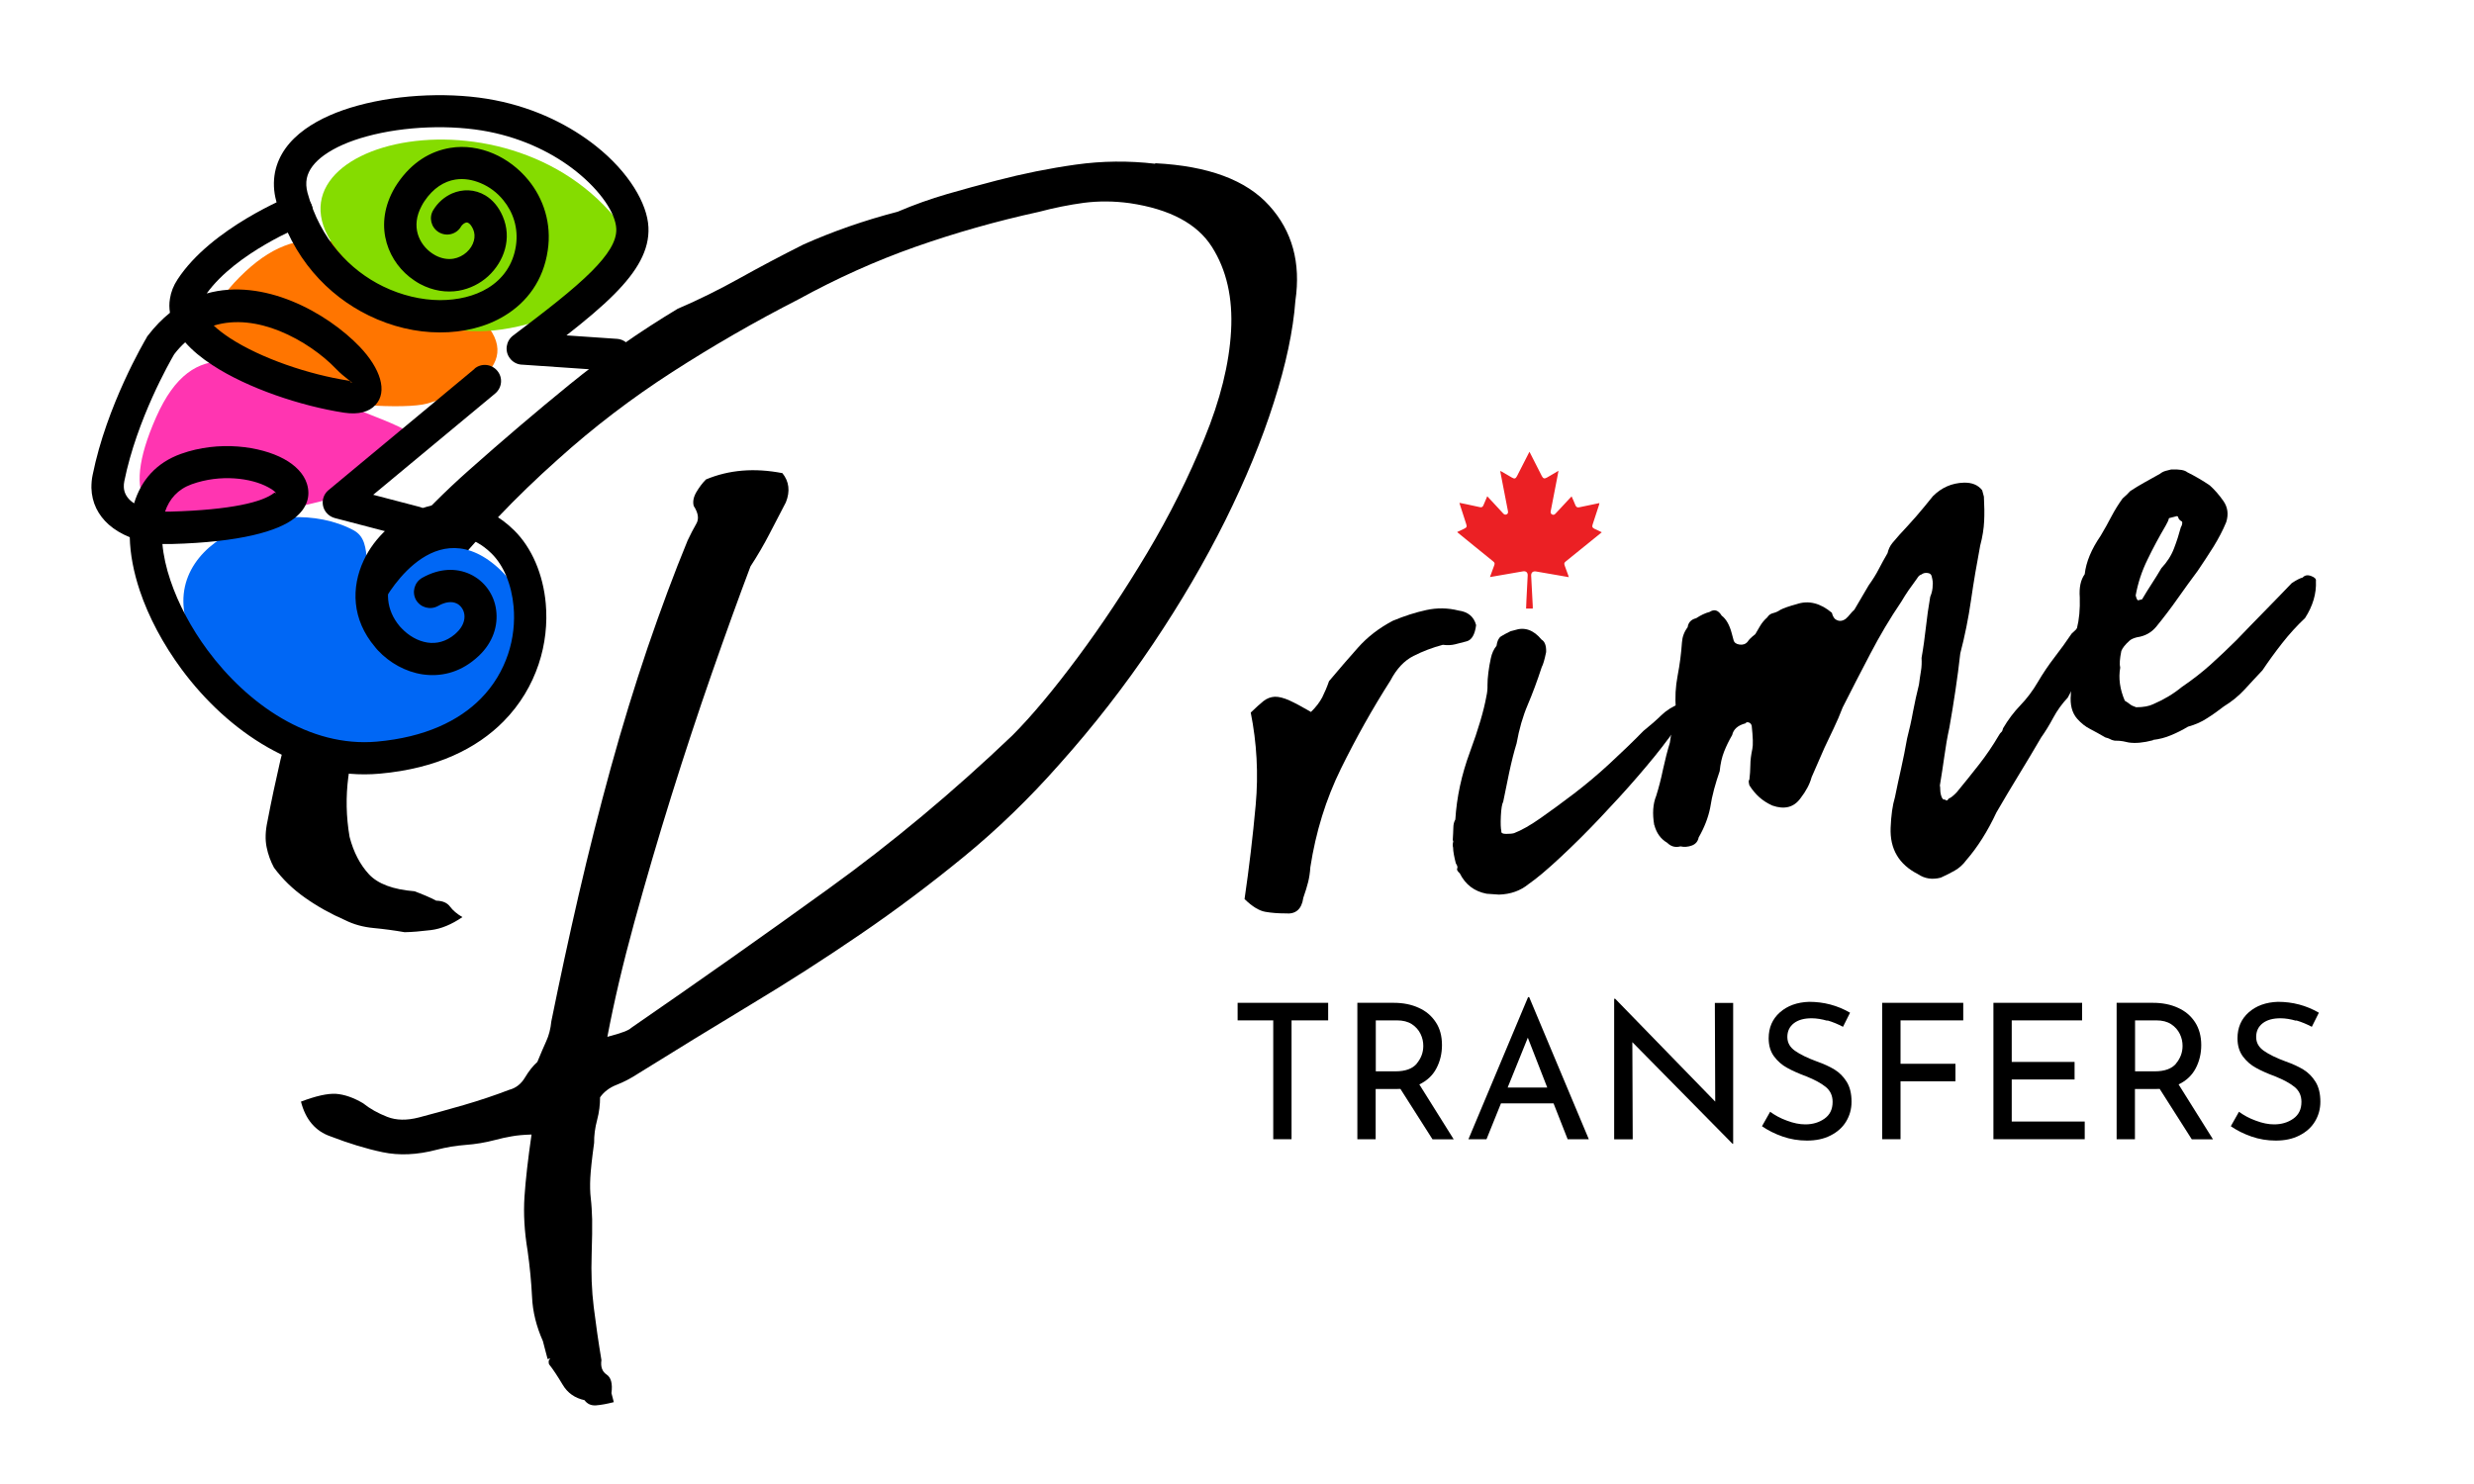
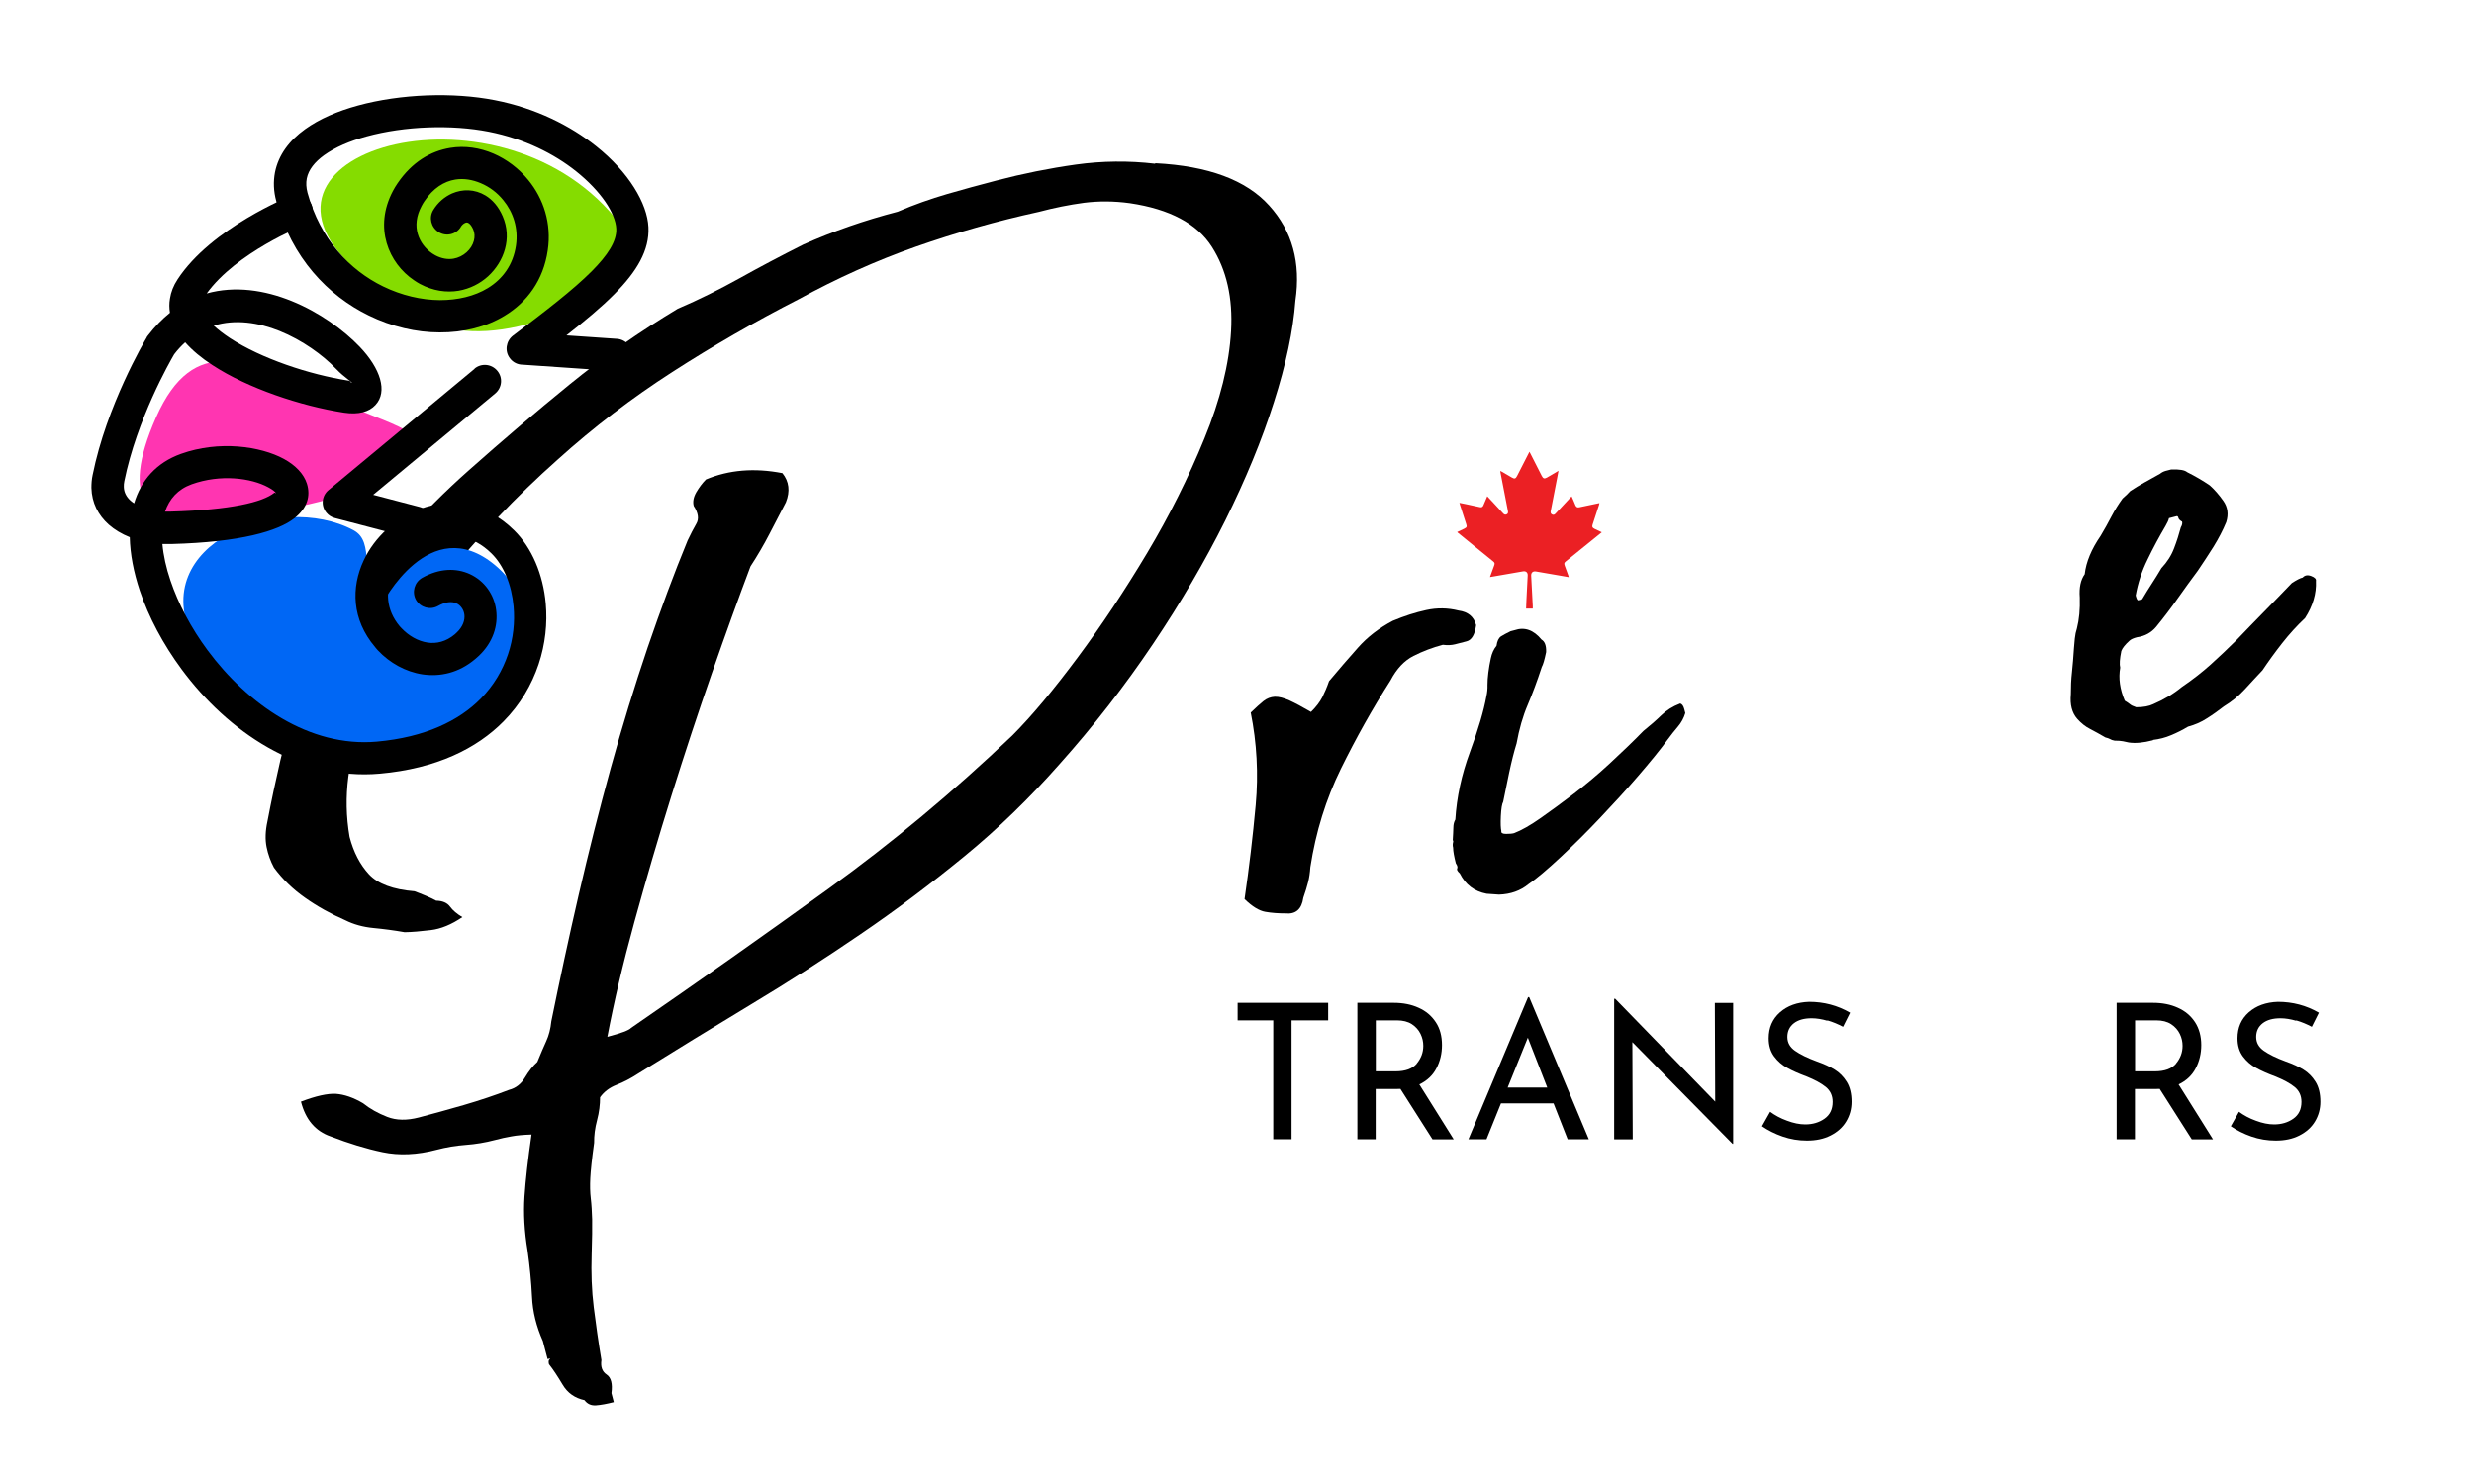
<svg xmlns="http://www.w3.org/2000/svg" viewBox="0 0 200 120" version="1.1" id="Layer_1">
  <defs>
    <style>
      .st0 {
        fill: #eb2024;
      }

      .st1 {
        fill: #85dc00;
      }

      .st1, .st2, .st3, .st4 {
        fill-rule: evenodd;
      }

      .st2 {
        fill: #0067f5;
      }

      .st3 {
        fill: #ff7500;
      }

      .st4 {
        fill: #ff35b1;
      }
    </style>
  </defs>
  <g>
    <path d="M93.4,13.2c4.27.22,7.33,1.35,9.2,3.42,1.87,2.06,2.57,4.63,2.12,7.7-.18,2.41-.76,5.15-1.74,8.21-.97,3.06-2.29,6.25-3.93,9.56-1.65,3.31-3.6,6.65-5.86,10.01-2.26,3.36-4.76,6.58-7.51,9.66-2.45,2.78-5.03,5.28-7.74,7.5-2.71,2.22-5.5,4.32-8.39,6.29-2.88,1.97-5.84,3.87-8.87,5.69-3.03,1.83-6.07,3.69-9.12,5.59-.57.37-1.14.67-1.71.89-.57.22-1.02.56-1.34,1.01,0,.59-.07,1.2-.24,1.84-.17.64-.25,1.25-.24,1.84-.18,1.3-.28,2.25-.31,2.85-.03.6-.02,1.15.04,1.65.06.5.09,1.07.11,1.69.01.62,0,1.57-.04,2.83-.05,1.49,0,2.92.17,4.28.17,1.36.37,2.78.62,4.27-.08.54.06.93.42,1.17.36.24.49.74.39,1.5l.19.73c-.55.14-1.03.23-1.43.26-.4.03-.71-.11-.94-.42-.78-.17-1.37-.58-1.77-1.26-.4-.67-.76-1.22-1.1-1.65-.05-.21-.03-.34.06-.4.09-.06.04-.07-.17-.01l-.22-.83-.16-.62c-.53-1.19-.83-2.39-.88-3.59-.06-1.2-.18-2.45-.36-3.73-.26-1.56-.34-3.01-.25-4.37.09-1.35.28-3.03.57-5.02-.66.02-1.2.07-1.62.15-.42.07-.88.17-1.36.3-.76.2-1.54.33-2.34.39-.8.06-1.58.19-2.34.39-1.59.42-3.05.48-4.38.2-1.33-.28-2.73-.71-4.21-1.28-1.22-.42-2.02-1.36-2.39-2.81,1.21-.46,2.15-.67,2.83-.63.68.05,1.41.3,2.19.76.56.45,1.21.81,1.95,1.1.74.29,1.59.3,2.56.05,1.1-.29,2.31-.62,3.62-1,1.3-.38,2.53-.79,3.67-1.23.55-.14.98-.48,1.29-1,.31-.52.64-.94,1-1.26.27-.66.51-1.22.72-1.68.21-.46.35-.99.41-1.6.68-3.35,1.41-6.76,2.21-10.22.8-3.46,1.66-6.88,2.59-10.26.93-3.38,1.93-6.63,2.99-9.76,1.07-3.12,2.14-6.01,3.23-8.65.24-.51.47-.95.7-1.35.23-.39.16-.87-.21-1.44-.09-.34-.02-.71.21-1.11.23-.39.49-.74.78-1.03,1.86-.78,3.92-.95,6.18-.51.54.67.64,1.46.28,2.36-.44.85-.88,1.71-1.33,2.56-.44.85-.95,1.73-1.53,2.62-.96,2.54-2,5.42-3.12,8.63-1.12,3.21-2.21,6.52-3.28,9.94-1.07,3.42-2.06,6.82-2.99,10.2-.93,3.38-1.65,6.47-2.18,9.27,1.11-.29,1.75-.53,1.92-.72,5.51-3.8,10.83-7.55,15.95-11.25,5.13-3.7,10.09-7.84,14.88-12.41,1.58-1.59,3.34-3.7,5.28-6.31,1.94-2.61,3.81-5.43,5.61-8.44,1.8-3.02,3.34-6.1,4.62-9.24,1.29-3.14,2.01-6.04,2.16-8.71.15-2.66-.36-4.93-1.55-6.8-1.19-1.87-3.4-3.05-6.63-3.53-1.3-.18-2.54-.18-3.72-.03-1.18.16-2.39.4-3.63.73-3.43.75-6.74,1.69-9.96,2.82-3.21,1.13-6.37,2.55-9.47,4.25-3.52,1.8-6.92,3.76-10.21,5.88-3.29,2.12-6.37,4.47-9.24,7.06-3.42,3.04-6.49,6.27-9.21,9.71-2.72,3.44-4.87,7.22-6.46,11.32-.64,1.5-1.07,3.05-1.28,4.65-.21,1.61-.18,3.22.1,4.85.32,1.24.85,2.25,1.57,3.03.72.77,1.94,1.23,3.68,1.37.24.09.55.21.93.37.37.16.65.29.82.39.52.01.89.17,1.12.48.23.31.56.59,1,.85-.88.6-1.73.95-2.55,1.05-.82.1-1.53.16-2.12.17-.85-.15-1.69-.26-2.53-.34-.83-.08-1.59-.29-2.27-.63-1.17-.51-2.25-1.11-3.24-1.81-1-.7-1.84-1.52-2.52-2.44-.28-.52-.48-1.07-.6-1.67-.12-.6-.1-1.29.07-2.07.31-1.63.66-3.27,1.04-4.92.38-1.65.88-3.29,1.48-4.93.15-.85.44-1.63.89-2.34.44-.71.97-1.43,1.59-2.19.32-.45.56-.88.71-1.29.15-.41.38-.88.69-1.4,2.7-4.1,5.99-7.88,9.89-11.33,2.7-2.4,5.42-4.72,8.16-6.95,2.74-2.23,5.65-4.26,8.71-6.1,1.73-.74,3.39-1.57,5.01-2.47,1.61-.9,3.33-1.81,5.16-2.73,2.38-1.06,4.92-1.95,7.62-2.65,1.33-.57,2.66-1.04,4-1.43,1.34-.39,2.67-.75,3.98-1.09,2.14-.56,4.28-.99,6.42-1.29,2.14-.3,4.27-.32,6.41-.07Z" />
-     <path d="M100.61,72.7c.37-2.53.67-5.07.9-7.6.23-2.53.09-5.03-.4-7.48.41-.4.76-.71,1.03-.93.28-.22.58-.33.91-.35.33-.01.72.09,1.19.3.46.21,1.04.52,1.74.93.41-.4.71-.8.91-1.18.19-.38.38-.82.55-1.31.79-.94,1.57-1.85,2.34-2.71.77-.87,1.71-1.59,2.81-2.17.93-.39,1.83-.68,2.71-.87.87-.19,1.74-.18,2.61.04.76.1,1.24.49,1.42,1.18-.1.76-.35,1.2-.77,1.31-.35.09-.66.17-.93.24-.28.07-.61.09-.99.04-.83.22-1.62.52-2.37.9-.75.38-1.37,1.04-1.86,1.98-1.47,2.3-2.8,4.68-4.01,7.14-1.21,2.46-2.03,5.11-2.47,7.96-.03.45-.09.85-.18,1.21-.09.36-.22.78-.39,1.27-.13.92-.61,1.34-1.44,1.26-.59,0-1.13-.04-1.64-.13-.5-.09-1.05-.43-1.65-1.01Z" />
+     <path d="M100.61,72.7c.37-2.53.67-5.07.9-7.6.23-2.53.09-5.03-.4-7.48.41-.4.76-.71,1.03-.93.28-.22.58-.33.91-.35.33-.01.72.09,1.19.3.46.21,1.04.52,1.74.93.41-.4.71-.8.91-1.18.19-.38.38-.82.55-1.31.79-.94,1.57-1.85,2.34-2.71.77-.87,1.71-1.59,2.81-2.17.93-.39,1.83-.68,2.71-.87.87-.19,1.74-.18,2.61.04.76.1,1.24.49,1.42,1.18-.1.76-.35,1.2-.77,1.31-.35.09-.66.17-.93.24-.28.07-.61.09-.99.04-.83.22-1.62.52-2.37.9-.75.38-1.37,1.04-1.86,1.98-1.47,2.3-2.8,4.68-4.01,7.14-1.21,2.46-2.03,5.11-2.47,7.96-.03.45-.09.85-.18,1.21-.09.36-.22.78-.39,1.27-.13.92-.61,1.34-1.44,1.26-.59,0-1.13-.04-1.64-.13-.5-.09-1.05-.43-1.65-1.01" />
    <path d="M117.44,67.98c.03-.45.04-.8.05-1.06,0-.26.06-.48.16-.65.11-1.8.5-3.62,1.18-5.46.68-1.84,1.12-3.34,1.33-4.5.07-.31.1-.62.09-.91,0-.29.02-.63.07-1.01.05-.38.11-.77.2-1.16.08-.39.23-.73.46-1.01.05-.38.17-.63.36-.76.19-.12.45-.26.78-.42l.31-.08c.81-.28,1.54-.03,2.19.76.26.15.39.49.37,1.01-.13.63-.25,1.03-.35,1.2-.37,1.13-.75,2.15-1.14,3.07-.39.91-.69,1.95-.9,3.12-.2.64-.4,1.43-.6,2.37s-.36,1.72-.48,2.34c-.1.18-.16.56-.19,1.16-.03.6-.01,1,.04,1.21-.03.16.1.23.39.23.29,0,.5-.02.64-.06.6-.23,1.32-.64,2.16-1.23.84-.59,1.74-1.25,2.7-1.98.95-.73,1.91-1.53,2.86-2.41.95-.88,1.87-1.76,2.74-2.65.55-.44,1.03-.86,1.44-1.26.41-.4.92-.72,1.52-.95.16.03.27.19.34.46l.08.31c-.12.4-.32.77-.6,1.1-.28.33-.56.68-.83,1.05-.6.82-1.4,1.8-2.39,2.95-.99,1.15-2.03,2.28-3.1,3.41-1.07,1.13-2.13,2.18-3.17,3.15-1.04.97-1.9,1.7-2.58,2.17-.66.54-1.45.82-2.39.85l-1-.07c-.99-.19-1.71-.73-2.17-1.65-.19-.17-.26-.3-.21-.39.05-.09.02-.23-.11-.42-.14-.55-.22-.98-.22-1.27-.04-.14-.04-.29,0-.44.03-.16.03-.19-.03-.1Z" />
-     <path d="M133.73,66.72c-.16-.92-.11-1.71.16-2.37.2-.64.39-1.36.55-2.14.17-.78.35-1.49.55-2.14.05-.38.11-.71.18-.99.07-.28.17-.62.29-1.02-.02-.07-.01-.33.02-.78-.08-.87-.03-1.75.14-2.64.17-.89.29-1.79.35-2.69.03-.45.18-.86.46-1.23.05-.38.28-.63.69-.73.38-.25.74-.42,1.09-.51.38-.25.7-.14.97.3.37.28.64.76.82,1.45l.14.52c.05.21.21.33.48.37.27.04.49-.03.66-.23.1-.17.31-.37.62-.61.1-.17.23-.39.38-.65.15-.26.35-.5.59-.71.1-.17.26-.29.46-.34.21-.05.41-.14.6-.27.26-.14.7-.29,1.32-.46.95-.32,1.9-.09,2.84.7.05.21.13.37.24.49.28.22.57.22.88,0,.12-.1.24-.23.35-.37.11-.14.23-.26.35-.37l1.15-1.96c.32-.45.6-.89.82-1.32.22-.43.46-.86.71-1.29.07-.31.2-.59.39-.82.2-.23.38-.45.55-.64.46-.49.92-1,1.38-1.52.45-.52.9-1.07,1.35-1.63.7-.7,1.53-1.06,2.49-1.09.66-.02,1.15.18,1.49.61l.14.52c.04.73.05,1.39.02,1.99-.03.6-.13,1.25-.32,1.97-.28,1.48-.53,2.94-.74,4.4-.21,1.46-.5,2.9-.87,4.32-.11.99-.24,1.98-.39,2.98-.15,1-.31,2-.49,3.01-.17.78-.3,1.54-.4,2.28-.1.74-.23,1.54-.37,2.41.02.07.03.18.03.33,0,.15.02.3.06.44.07.28.18.4.32.36.1.12.21.1.31-.08.14-.04.35-.2.64-.5.62-.75,1.22-1.5,1.8-2.24.58-.74,1.13-1.55,1.64-2.42.05-.09.11-.16.17-.21.06-.05.11-.16.14-.31.41-.7.88-1.32,1.4-1.86.52-.54.99-1.16,1.4-1.86.41-.7.86-1.37,1.36-2.02.5-.65.96-1.28,1.38-1.91.36-.32.68-.66.95-1.02.27-.37.63-.68,1.08-.95l.21-.05c.31.07.42.19.32.36.04.14.05.25.03.32-.02.08-.04.2-.07.35.11.41.07.83-.12,1.25-.36.91-.8,1.76-1.33,2.56-.53.8-.99,1.59-1.38,2.35-.46.49-.86,1.04-1.18,1.64-.32.6-.65,1.13-.97,1.58-.61,1.05-1.22,2.06-1.81,3.03-.6.98-1.2,1.99-1.81,3.04-.71,1.52-1.52,2.8-2.43,3.85-.27.37-.59.65-.94.85-.35.2-.73.39-1.13.57-.69.18-1.31.08-1.85-.29-1.53-.78-2.27-2.03-2.2-3.75.04-.99.15-1.81.35-2.47.16-.8.33-1.57.5-2.33.17-.76.33-1.56.48-2.41.18-.71.35-1.44.48-2.18.14-.74.3-1.46.48-2.18.05-.38.1-.75.16-1.09.06-.35.07-.7.05-1.07.15-.85.26-1.68.35-2.47.09-.8.2-1.62.35-2.47.14-.33.2-.64.2-.94.03-.16,0-.41-.09-.75-.04-.14-.15-.22-.34-.24-.19-.02-.35.02-.47.12-.14.04-.26.14-.36.32-.27.37-.5.69-.69.96-.19.27-.38.58-.59.93-.91,1.34-1.74,2.74-2.5,4.2-.77,1.46-1.51,2.91-2.24,4.35-.22.58-.46,1.14-.72,1.68-.26.55-.51,1.08-.75,1.58-.19.42-.36.81-.52,1.19-.16.37-.34.77-.52,1.19-.15.56-.45,1.12-.89,1.69-.54.75-1.3.94-2.28.6-.42-.19-.77-.42-1.06-.68s-.56-.58-.8-.96c-.07-.28-.07-.42,0-.44.05-.38.07-.78.08-1.18,0-.41.06-.85.16-1.32.07-.31.05-.94-.05-1.87-.04-.14-.11-.23-.24-.27-.12-.04-.21-.02-.26.07-.62.16-.98.48-1.08.95-.26.44-.47.88-.65,1.33-.18.45-.3.98-.36,1.59-.17.49-.32.97-.45,1.45-.13.48-.24.99-.32,1.52-.16.79-.47,1.59-.93,2.39-.06.32-.25.54-.55.65s-.61.14-.92.07c-.42.11-.77.01-1.07-.29-.53-.31-.87-.79-1.04-1.43Z" />
    <path d="M174.04,59.86c-.76.2-1.41.26-1.95.18-.16-.03-.31-.07-.47-.1-.16-.03-.38-.05-.68-.05-.16-.03-.28-.07-.37-.13-.09-.05-.21-.09-.37-.13-.44-.26-.85-.48-1.23-.68-.38-.19-.73-.47-1.05-.83-.42-.48-.59-1.14-.51-1.97,0-.59.02-1.19.09-1.8.06-.61.12-1.25.16-1.93.02-.23.04-.49.07-.79.03-.3.09-.58.17-.82.18-.71.26-1.54.23-2.5-.06-.8.07-1.42.4-1.88.11-.99.54-2.02,1.29-3.11.31-.52.6-1.04.87-1.56.27-.51.57-1,.9-1.45.24-.21.45-.41.62-.6.38-.25.74-.47,1.1-.67.35-.2.79-.44,1.31-.73.12-.1.27-.18.44-.23.17-.04.33-.09.47-.12.66-.02,1.08.05,1.28.22.68.34,1.29.7,1.83,1.07.38.34.75.76,1.1,1.26.35.5.43,1.07.23,1.71-.27.66-.62,1.32-1.03,1.99-.42.66-.84,1.31-1.27,1.94-.55.73-1.09,1.49-1.63,2.25-.54.77-1.12,1.53-1.73,2.28-.39.47-.91.76-1.55.85-.28.07-.48.16-.6.27-.36.32-.58.6-.67.84-.13.63-.16,1.08-.09,1.35-.15.85-.03,1.74.37,2.67.17.1.31.2.41.28.1.09.27.17.51.25.59,0,1.05-.09,1.38-.25.86-.37,1.63-.83,2.3-1.38.88-.6,1.66-1.21,2.35-1.83.69-.62,1.38-1.28,2.09-1.98.75-.79,1.5-1.55,2.23-2.3.73-.74,1.47-1.51,2.23-2.3.38-.25.67-.4.88-.45.17-.19.4-.23.69-.12.29.11.41.24.38.4.05,1.02-.25,2.02-.88,3-.65.61-1.27,1.29-1.85,2.03-.58.74-1.11,1.47-1.59,2.19-.46.49-.94,1-1.43,1.54-.49.53-1.05.99-1.69,1.38-.43.33-.88.66-1.36.96-.47.31-.99.53-1.54.68-.45.27-.91.5-1.37.69-.47.2-.95.32-1.45.38ZM176.4,42.18c-.18-.1-.28-.21-.3-.31s-.08-.15-.14-.13l-.62.16c-.03.16-.13.37-.28.63-.51.87-1,1.77-1.45,2.71-.46.93-.78,1.9-.96,2.91.07.28.14.41.21.39l.31-.08c.26-.44.51-.85.78-1.26.26-.4.52-.82.78-1.26.46-.49.8-1.02,1.02-1.6.22-.57.4-1.14.55-1.7.1-.17.14-.33.1-.47Z" />
  </g>
  <g>
    <path d="M107.37,81.09v1.42h-2.96v9.61h-1.48v-9.61h-2.88v-1.42h7.32Z" />
    <path d="M115.8,92.12l-2.59-4.07c-.08,0-.2.01-.37.01h-1.63v4.06h-1.48v-11.03h2.94c.75,0,1.42.13,2.01.4.59.26,1.05.65,1.39,1.17.34.51.5,1.13.5,1.85,0,.68-.15,1.31-.45,1.88-.3.57-.76,1-1.38,1.3l2.78,4.44h-1.72ZM114.53,86c.35-.42.53-.89.53-1.43,0-.33-.07-.65-.22-.96s-.38-.58-.7-.79c-.32-.21-.73-.31-1.21-.31h-1.71v4.12h1.6c.79,0,1.37-.21,1.72-.63Z" />
    <path d="M125.58,89.22h-4.24l-1.17,2.9h-1.46l4.82-11.49h.09l4.82,11.49h-1.71l-1.14-2.9ZM125.08,87.94l-1.57-4.03-1.63,4.03h3.2Z" />
    <path d="M140.11,81.09v11.4h-.05l-8.1-8.22.03,7.86h-1.5v-11.37h.08l8.09,8.32-.03-7.98h1.48Z" />
    <path d="M147.72,82.54c-.45-.13-.87-.2-1.27-.2-.6,0-1.08.13-1.43.4-.35.27-.53.64-.53,1.11s.21.83.62,1.12,1,.58,1.76.86c.57.2,1.05.42,1.44.66.39.24.72.57.98.99.26.42.39.96.39,1.61,0,.59-.15,1.12-.44,1.6-.29.48-.71.85-1.26,1.13s-1.18.41-1.91.41c-.68,0-1.34-.11-1.97-.33s-1.18-.5-1.66-.83l.66-1.17c.38.28.83.53,1.36.72.53.2,1.02.3,1.48.3.59,0,1.11-.15,1.55-.46.44-.31.66-.76.66-1.36,0-.51-.19-.91-.56-1.21-.37-.3-.89-.58-1.56-.85-.62-.23-1.14-.46-1.55-.69-.41-.22-.77-.53-1.06-.92s-.44-.88-.44-1.47c0-.86.3-1.56.91-2.1.6-.53,1.39-.82,2.36-.85,1.19,0,2.29.29,3.31.88l-.57,1.14c-.4-.21-.82-.39-1.27-.52Z" />
-     <path d="M158.71,81.09v1.42h-5.07v3.51h4.44v1.42h-4.44v4.68h-1.48v-11.03h6.54Z" />
-     <path d="M168.32,81.09v1.42h-5.69v3.36h5.08v1.42h-5.08v3.4h5.9v1.43h-7.38v-11.03h7.17Z" />
    <path d="M177.18,92.12l-2.59-4.07c-.08,0-.2.01-.37.01h-1.63v4.06h-1.48v-11.03h2.94c.75,0,1.42.13,2.01.4.59.26,1.05.65,1.39,1.17.33.51.5,1.13.5,1.85,0,.68-.15,1.31-.45,1.88s-.76,1-1.38,1.3l2.78,4.44h-1.72ZM175.91,86c.35-.42.53-.89.53-1.43,0-.33-.07-.65-.22-.96s-.38-.58-.7-.79c-.32-.21-.72-.31-1.21-.31h-1.71v4.12h1.6c.79,0,1.37-.21,1.72-.63Z" />
    <path d="M185.62,82.54c-.45-.13-.87-.2-1.27-.2-.6,0-1.08.13-1.43.4-.35.27-.53.64-.53,1.11s.21.83.62,1.12,1,.58,1.76.86c.57.2,1.05.42,1.44.66.39.24.72.57.98.99.26.42.39.96.39,1.61,0,.59-.15,1.12-.44,1.6-.29.48-.71.85-1.26,1.13s-1.18.41-1.91.41c-.68,0-1.34-.11-1.97-.33s-1.18-.5-1.66-.83l.66-1.17c.38.28.83.53,1.36.72.53.2,1.02.3,1.48.3.59,0,1.11-.15,1.55-.46.44-.31.66-.76.66-1.36,0-.51-.19-.91-.56-1.21-.37-.3-.89-.58-1.56-.85-.62-.23-1.14-.46-1.55-.69-.41-.22-.77-.53-1.06-.92s-.44-.88-.44-1.47c0-.86.3-1.56.91-2.1.6-.53,1.39-.82,2.36-.85,1.19,0,2.29.29,3.31.88l-.57,1.14c-.4-.21-.82-.39-1.27-.52Z" />
  </g>
  <g>
    <path d="M30.88,48.87s3.84-7.58,9.13-3.18c5.29,4.4,1.42,12.16-6.05,14.38-7.48,2.23-14.59-.67-18.37-8.43-3.72-7.64,7-11.95,12.98-8.77,1.85.99.31,3.74,2.32,5.99" class="st2" />
    <path d="M21.77,41.36s7.28-.87,10.59-3.72c3.3-2.85-.22-2.91-6.27-5.73-6.05-2.81-10.44-5.01-13.47,1.83-3.03,6.85-.59,8.89,4.28,8.25l4.87-.64" class="st4" />
-     <path d="M36.11,23.73c-7.76-4.57-11.81-6.27-16.74-1.32-9.41,9.44,11.9,11.12,15.13,10.23,4.56-1.26,9.37-4.34,1.61-8.91" class="st3" />
    <path d="M51.03,19.42c-8.48-13.61-31.72-8.03-23.32,1.36,4.55,5.08,9.01,7.75,17.07,4.74,8.05-3.02,6.25-6.09,6.25-6.09" class="st1" />
    <path d="M37.26,18.34c-.38.62-1.18.81-1.8.43-.61-.38-.81-1.18-.43-1.79.37-.61.91-1.07,1.52-1.34.42-.18.87-.27,1.33-.25.47.02.94.16,1.37.42.56.34,1.05.89,1.39,1.68.38.88.42,1.8.18,2.66-.23.83-.71,1.59-1.36,2.19-.65.59-1.47,1.01-2.39,1.17-.98.16-2.05.02-3.12-.55-.15-.08-.31-.18-.47-.29-1.03-.69-1.85-1.75-2.22-3.02-.37-1.27-.28-2.73.51-4.22.1-.2.23-.4.37-.61,1.16-1.71,2.67-2.6,4.25-2.86h0c1.19-.2,2.4-.01,3.5.46,1.07.46,2.05,1.2,2.82,2.14,1.22,1.49,1.9,3.5,1.57,5.69-.35,2.4-1.66,4.18-3.5,5.29-1.48.9-3.31,1.35-5.24,1.34-1.88,0-3.87-.46-5.73-1.37-3.3-1.61-6.22-4.65-7.47-9.22-.23-.83-.25-1.61-.11-2.35.28-1.41,1.15-2.57,2.43-3.49,1.15-.83,2.63-1.47,4.29-1.92,3.44-.94,7.69-1.09,11.05-.43,3.34.65,6.13,2.08,8.19,3.72,2.63,2.09,4.14,4.63,4.23,6.55.09,1.86-.93,3.58-2.75,5.41-1.04,1.05-2.36,2.15-3.88,3.34l4.09.28c.72.05,1.26.67,1.21,1.39-.05.72-.67,1.26-1.39,1.21l-7.44-.51c-.4,0-.79-.18-1.04-.52-.44-.57-.32-1.39.25-1.83,2.65-2,4.86-3.7,6.36-5.2,1.3-1.31,2.04-2.43,1.99-3.45-.06-1.23-1.22-3.02-3.25-4.64-1.77-1.41-4.17-2.63-7.06-3.2-3-.59-6.8-.46-9.87.38-1.36.37-2.55.88-3.44,1.52-.76.55-1.26,1.18-1.4,1.88-.07.35-.05.74.06,1.16,1.03,3.76,3.42,6.26,6.11,7.57,1.5.73,3.1,1.1,4.59,1.11,1.45,0,2.8-.32,3.87-.97,1.2-.73,2.05-1.88,2.28-3.44.21-1.42-.23-2.71-1.02-3.67-.49-.61-1.13-1.09-1.83-1.38-.66-.28-1.37-.4-2.05-.29h0s0,0,0,0c-.9.14-1.79.69-2.5,1.75-.08.12-.16.25-.23.39-.44.82-.5,1.59-.31,2.25.19.66.63,1.22,1.18,1.59.07.05.16.1.25.15.51.27,1.01.34,1.45.27.41-.07.78-.26,1.07-.52.29-.26.5-.59.59-.94.08-.3.07-.63-.06-.92-.12-.26-.24-.42-.37-.5-.05-.03-.09-.04-.13-.05-.05,0-.11.01-.16.04-.12.05-.24.16-.34.31" />
    <path d="M13.35,41.37c.14,0,.29,0,.44,0,4.92-.14,7.44-.77,8.38-1.52.07-.06.17.11.14.04-.04-.12-.27-.3-.63-.49-1.37-.75-3.86-1.08-6.19-.24-1.11.4-1.8,1.18-2.15,2.22M17.28,26.33c.36.34.81.68,1.31,1.01,2.53,1.65,6.41,2.95,9.59,3.44.24.04.18.24.25.17.06-.06-.57-.4-1.26-1.12-1.07-1.12-2.72-2.32-4.58-3.07-1.69-.68-3.57-.97-5.31-.43ZM23.49,15.84c.67-.27,1.43.05,1.7.72.27.67-.05,1.43-.72,1.7-.02,0-5.36,2.14-7.76,5.47,2.28-.64,4.69-.27,6.86.61,2.23.9,4.21,2.34,5.51,3.7,1.68,1.76,2.28,3.63,1.27,4.71-.51.55-1.35.8-2.54.62-3.5-.54-7.79-1.98-10.63-3.84-.88-.57-1.63-1.19-2.21-1.85-.31.28-.61.6-.89.97-.35.6-3.02,5.26-4.03,10.26-.03.16-.05.32-.04.46.01.44.21.81.54,1.11.09.08.19.15.29.22.56-1.85,1.78-3.28,3.79-4,3.07-1.1,6.43-.62,8.32.41.94.51,1.61,1.21,1.86,2,.31.99.04,1.96-1,2.79-1.33,1.05-4.37,1.94-9.93,2.09-.25,0-.5,0-.75,0,.08.92.3,1.92.65,2.95.63,1.87,1.66,3.83,3,5.64,3.23,4.36,8.23,7.87,13.68,7.39,3.91-.35,6.64-1.69,8.4-3.47,1.06-1.07,1.78-2.32,2.21-3.6.43-1.28.56-2.61.45-3.85-.16-1.77-.8-3.33-1.79-4.3-1.52-1.5-3.32-1.7-4.84-1.15-.68.25-1.32.64-1.86,1.13-.54.49-.97,1.07-1.27,1.7-.61,1.31-.58,2.87.56,4.22.03.03.08.09.15.16.57.6,1.31,1.03,2.09,1.15.72.11,1.5-.07,2.21-.67.03-.02.08-.07.15-.14.5-.47.68-1.01.62-1.46-.03-.2-.1-.39-.22-.55-.11-.15-.25-.28-.42-.35-.36-.17-.88-.14-1.49.21-.63.35-1.42.13-1.78-.49-.35-.63-.13-1.42.49-1.78,1.43-.81,2.79-.8,3.86-.31.59.27,1.09.69,1.45,1.19.36.5.6,1.09.68,1.73.16,1.22-.23,2.59-1.41,3.7-.06.06-.16.14-.27.24-1.34,1.14-2.85,1.46-4.28,1.25-1.37-.21-2.65-.93-3.59-1.93h0c-.06-.07-.15-.16-.24-.28-1.89-2.23-1.94-4.82-.92-7,.44-.95,1.09-1.81,1.88-2.53.78-.71,1.71-1.28,2.72-1.65,2.41-.87,5.22-.57,7.57,1.75,1.42,1.4,2.34,3.55,2.55,5.92.14,1.58-.03,3.27-.58,4.91-.55,1.64-1.47,3.23-2.83,4.61-2.16,2.19-5.42,3.82-10.01,4.23-6.48.58-12.31-3.43-16.01-8.43-1.51-2.04-2.68-4.25-3.39-6.37-.5-1.5-.78-2.96-.81-4.32-.65-.26-1.22-.6-1.7-1.02-.85-.76-1.37-1.76-1.4-2.97,0-.34.02-.69.1-1.05,1.13-5.62,4.19-10.81,4.38-11.13v-.02s.06-.08.09-.12c.56-.73,1.16-1.34,1.78-1.84-.06-.37-.07-.75,0-1.14.08-.53.28-1.05.61-1.55,2.73-4.19,9.13-6.74,9.15-6.75Z" />
    <path d="M38.36,29.81c.55-.46,1.37-.39,1.84.17s.39,1.37-.17,1.84l-9.86,8.19,3.75.98c.7.18,1.11.9.93,1.59s-.9,1.11-1.59.93l-6.2-1.62h0c-.25-.07-.49-.21-.67-.43-.46-.55-.39-1.37.17-1.83l11.81-9.81Z" />
  </g>
  <path d="M123.91,49.21h-.54c.01-.25.02-.49.03-.73.03-.65.07-1.3.1-1.95.01-.24-.14-.37-.38-.33-.81.14-1.61.28-2.42.42-.08.01-.15.03-.25.04.07-.2.13-.37.2-.55.05-.13.09-.25.14-.38.06-.18.05-.23-.1-.35-.49-.4-.99-.8-1.48-1.2-.45-.37-.9-.73-1.35-1.1-.02-.02-.04-.03-.06-.06.2-.09.39-.18.57-.27.2-.1.23-.16.16-.37-.17-.52-.33-1.03-.5-1.55-.02-.05-.03-.1-.05-.17.2.04.38.08.55.11.37.08.74.16,1.11.24.14.03.22-.01.28-.15.09-.2.18-.41.26-.61.01-.03.03-.07.05-.12.19.21.38.41.56.6.24.26.48.52.72.78.08.09.17.14.29.08.12-.06.12-.16.1-.28-.21-1.05-.41-2.1-.61-3.15,0-.02,0-.04,0-.08.05.03.09.05.13.07.27.16.54.31.81.47.2.12.3.09.41-.13.31-.61.62-1.21.93-1.82.02-.04.04-.08.07-.14.03.05.05.09.07.13.31.61.62,1.22.93,1.83.11.21.21.24.41.13.31-.18.61-.35.94-.55-.04.23-.08.43-.12.64-.17.88-.34,1.76-.51,2.63-.02.11,0,.2.11.26.11.06.2.02.28-.07.36-.39.73-.78,1.09-1.17.06-.07.13-.13.21-.22.06.13.11.25.16.36.05.12.1.24.15.36.07.15.15.19.31.16.53-.11,1.05-.22,1.58-.33.01,0,.02,0,.05,0-.02.06-.03.11-.04.16-.17.52-.34,1.04-.51,1.56-.06.19-.03.26.15.35.19.09.39.18.59.28-.29.24-.57.46-.85.69-.68.55-1.36,1.1-2.04,1.65-.16.13-.17.17-.1.38.09.26.19.51.28.77.01.04.02.08.04.14-.24-.04-.46-.08-.68-.12-.66-.11-1.32-.23-1.97-.34-.25-.04-.4.09-.39.34.04.82.09,1.64.13,2.46,0,.07,0,.13,0,.22h0Z" class="st0" />
</svg>